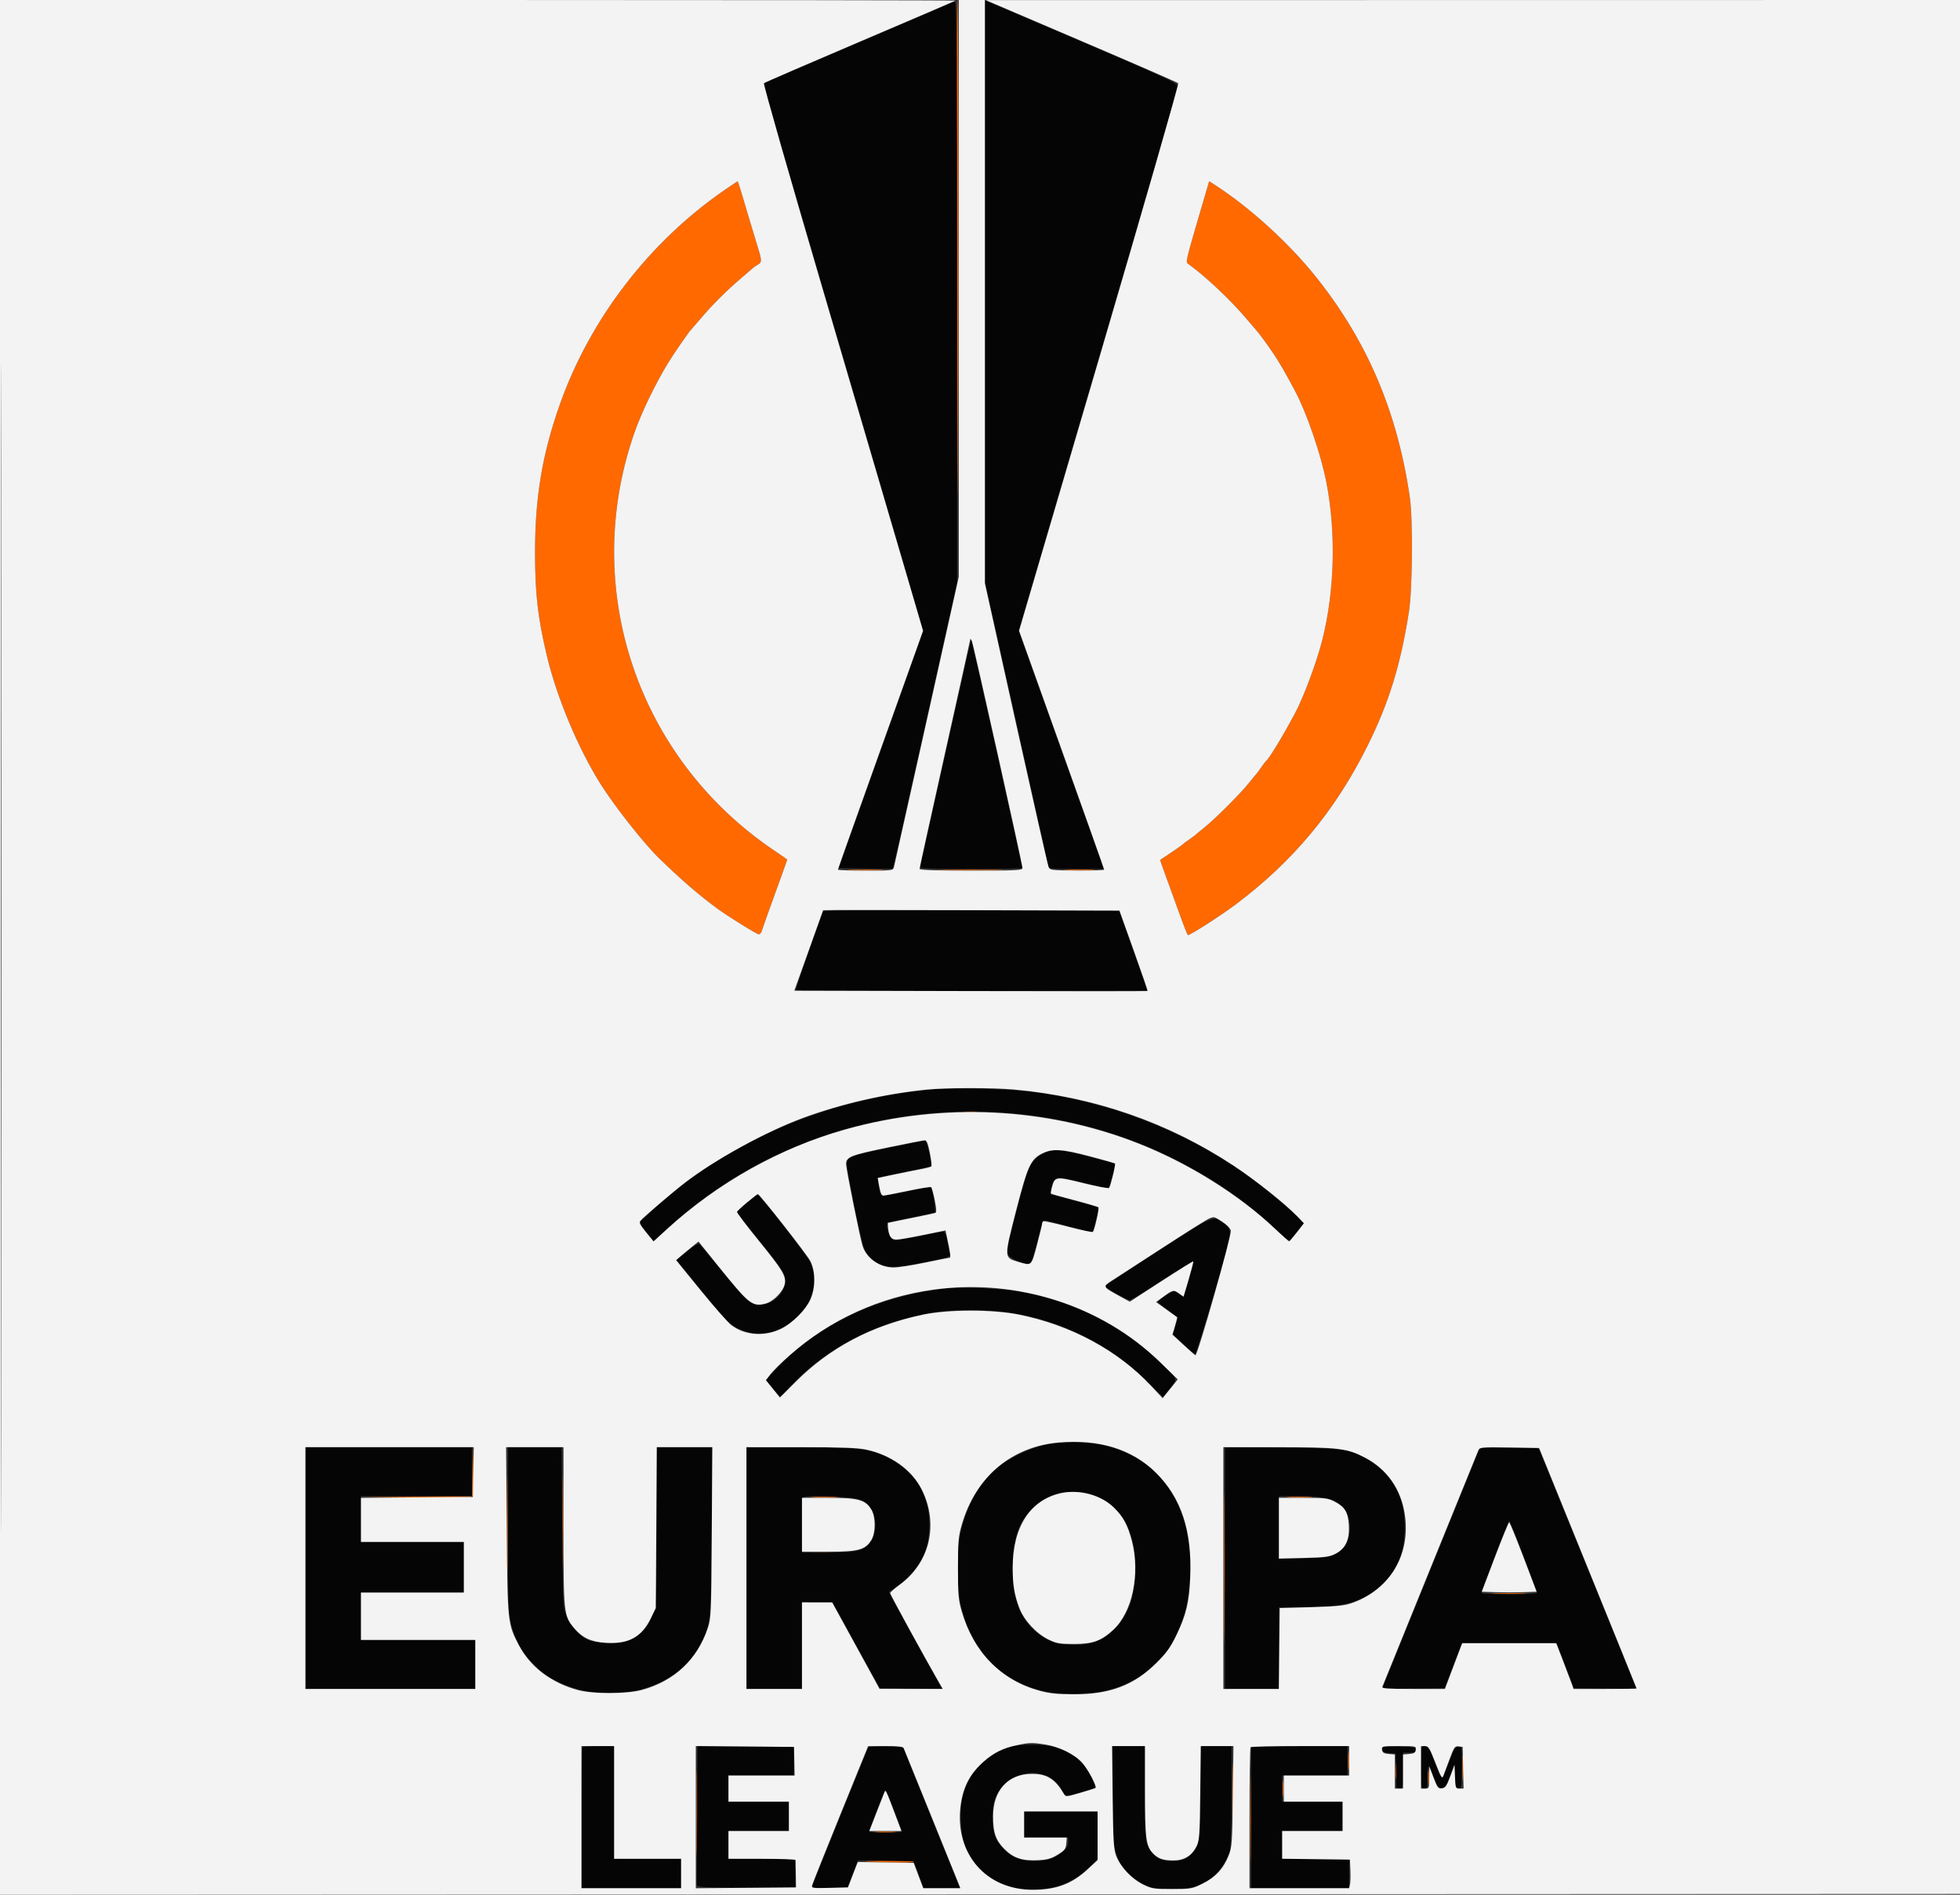
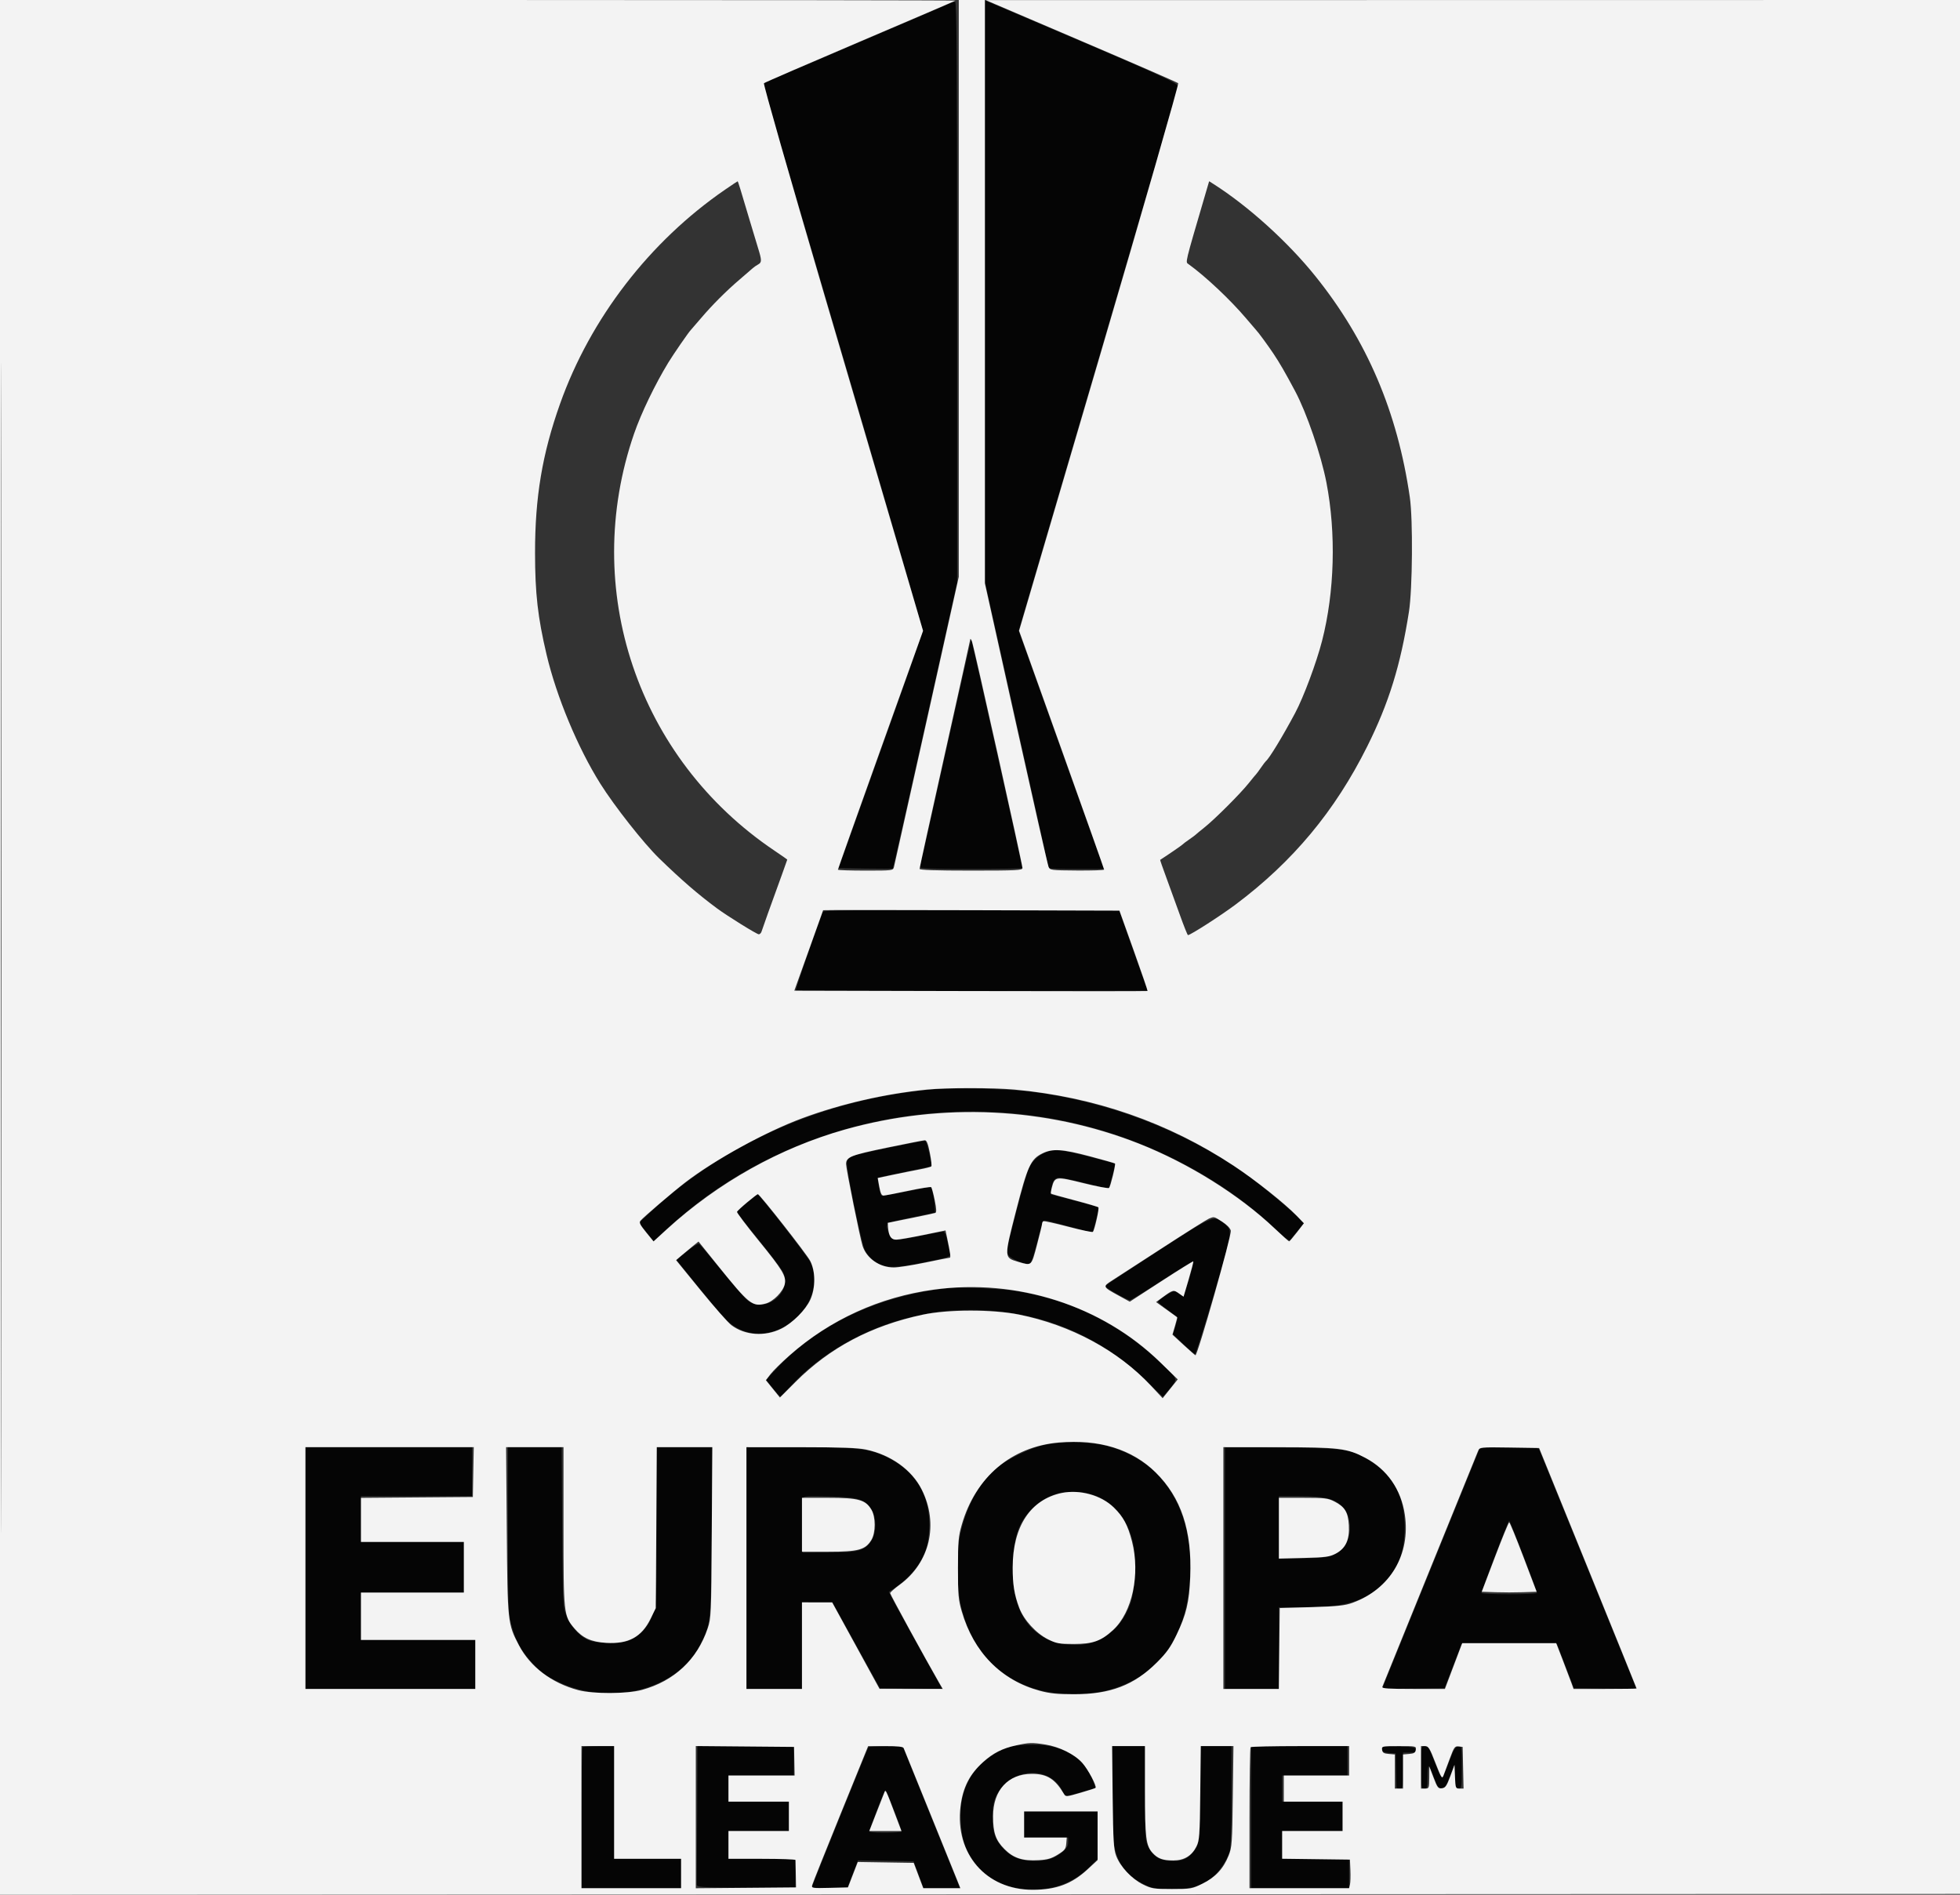
<svg xmlns="http://www.w3.org/2000/svg" width="1200" height="1160" viewBox="0 0 1200 1160" version="1.1">
  <rect x="0" y="0" width="1200" height="1160" fill="#333333" stroke="none" />
-   <path d="M 585.751 113.750 C 585.888 176.312, 586.117 256.300, 586.258 291.500 C 586.399 326.700, 586.624 275.512, 586.757 177.750 C 586.891 79.988, 586.663 -0, 586.250 -0 C 585.837 -0, 585.613 51.187, 585.751 113.750 M 443.928 116.105 C 397.721 147.863, 361.429 194.978, 342.855 247.322 C 331.975 277.983, 327.552 304.377, 327.577 338.500 C 327.595 363.309, 329.250 377.911, 334.627 400.714 C 340.706 426.497, 353.748 457.817, 367.551 479.784 C 376.265 493.652, 394.130 516.325, 403.566 525.493 C 417.220 538.759, 427.372 547.537, 439.017 556.146 C 445.396 560.862, 463.347 572, 464.568 572 C 465.227 572, 465.996 571.212, 466.277 570.250 C 466.754 568.610, 471.790 554.548, 478.899 535 C 480.599 530.325, 481.992 526.401, 481.995 526.280 C 481.998 526.160, 478.512 523.717, 474.250 520.853 C 390.311 464.442, 355.349 360.675, 388.214 265.500 C 392.533 252.992, 400.986 235.436, 409.158 222 C 412.282 216.864, 421.773 203.117, 422.966 202 C 423.260 201.725, 425.975 198.579, 429 195.009 C 435.960 186.796, 444.701 178.046, 452.985 171 C 456.542 167.975, 460.060 164.935, 460.804 164.243 C 461.548 163.552, 463.021 162.524, 464.078 161.958 C 466.477 160.674, 466.476 159.449, 464.068 151.709 C 463.006 148.294, 460.737 140.775, 459.027 135 C 453.283 115.597, 451.861 111, 451.608 111 C 451.469 111, 448.013 113.297, 443.928 116.105 M 737.723 119.731 C 725.226 162.343, 725.711 160.317, 727.676 161.728 C 738.027 169.160, 753.341 183.585, 763 195 C 766.025 198.575, 768.725 201.725, 769 202 C 770.318 203.318, 776.051 211.120, 779.655 216.500 C 783.458 222.176, 786.865 228.071, 792.952 239.500 C 800.028 252.789, 808.825 278.480, 812.097 295.418 C 818.091 326.438, 817.106 362.410, 809.446 392.271 C 806.017 405.638, 798.143 426.751, 792.952 436.500 C 785.348 450.778, 777.119 464.321, 775.027 466 C 774.684 466.275, 773.322 468.075, 772 470 C 770.678 471.925, 769.350 473.725, 769.048 474 C 768.747 474.275, 766.703 476.750, 764.506 479.500 C 759.362 485.939, 743.939 501.362, 737.500 506.506 C 734.750 508.703, 732.275 510.747, 732 511.048 C 731.725 511.350, 729.925 512.678, 728 514 C 726.075 515.322, 724.275 516.684, 724 517.027 C 723.635 517.482, 714.596 523.691, 710.302 526.436 C 710.193 526.506, 711.850 531.274, 713.985 537.032 C 716.119 542.789, 719.873 553.125, 722.327 560 C 724.781 566.875, 727.030 572.500, 727.326 572.500 C 728.839 572.500, 747.462 560.535, 756.520 553.744 C 791.603 527.439, 817.337 496.529, 837.064 457 C 850.318 430.440, 857.493 407.283, 862.623 374.500 C 864.803 360.572, 865.131 318.074, 863.164 304.500 C 855.576 252.135, 836.956 208.496, 805.436 169.199 C 788.601 148.210, 764.275 126.201, 742.897 112.617 L 740.294 110.963 737.723 119.731 M 521.250 532.745 C 526.063 532.928, 533.938 532.928, 538.750 532.745 C 543.563 532.561, 539.625 532.411, 530 532.411 C 520.375 532.411, 516.438 532.561, 521.250 532.745 M 578.813 532.749 C 587.785 532.914, 602.185 532.914, 610.813 532.748 C 619.441 532.581, 612.100 532.446, 594.500 532.446 C 576.900 532.447, 569.841 532.583, 578.813 532.749 M 653.250 532.743 C 657.513 532.931, 664.487 532.931, 668.750 532.743 C 673.013 532.556, 669.525 532.402, 661 532.402 C 652.475 532.402, 648.987 532.556, 653.250 532.743 M 590.728 680.722 C 592.503 680.943, 595.653 680.946, 597.728 680.730 C 599.802 680.513, 598.350 680.333, 594.500 680.328 C 590.650 680.324, 588.952 680.501, 590.728 680.722 M 289.220 900.737 L 289 915.974 254.750 916.250 L 220.500 916.527 254.781 916.764 C 282.103 916.952, 289.164 916.737, 289.560 915.704 C 289.834 914.991, 289.919 907.904, 289.749 899.954 L 289.441 885.500 289.220 900.737 M 310.462 933 C 310.462 959.125, 310.591 969.813, 310.749 956.750 C 310.907 943.688, 310.907 922.313, 310.749 909.250 C 310.591 896.188, 310.462 906.875, 310.462 933 M 344.461 932 C 344.461 957.575, 344.591 968.038, 344.749 955.250 C 344.907 942.463, 344.907 921.538, 344.749 908.750 C 344.591 895.963, 344.461 906.425, 344.461 932 M 749.475 960 C 749.475 1000.975, 749.599 1017.737, 749.750 997.250 C 749.901 976.763, 749.901 943.237, 749.750 922.750 C 749.599 902.263, 749.475 919.025, 749.475 960 M 498.250 916.742 C 501.962 916.934, 508.038 916.934, 511.750 916.742 C 515.462 916.549, 512.425 916.392, 505 916.392 C 497.575 916.392, 494.538 916.549, 498.250 916.742 M 789.292 916.742 C 793.027 916.935, 798.877 916.934, 802.292 916.739 C 805.706 916.545, 802.650 916.387, 795.500 916.389 C 788.350 916.390, 785.556 916.550, 789.292 916.742 M 498.206 950.741 C 501.895 950.932, 508.195 950.934, 512.206 950.743 C 516.218 950.553, 513.200 950.396, 505.500 950.395 C 497.800 950.393, 494.518 950.549, 498.206 950.741 M 915.250 975.745 C 920.063 975.928, 927.938 975.928, 932.750 975.745 C 937.563 975.561, 933.625 975.411, 924 975.411 C 914.375 975.411, 910.438 975.561, 915.250 975.745 M 653.728 1037.722 C 655.503 1037.943, 658.653 1037.946, 660.728 1037.730 C 662.802 1037.513, 661.350 1037.333, 657.500 1037.328 C 653.650 1037.324, 651.952 1037.501, 653.728 1037.722 M 426.458 1110.500 C 426.458 1133.600, 426.589 1142.907, 426.749 1131.183 C 426.909 1119.458, 426.909 1100.558, 426.749 1089.183 C 426.588 1077.807, 426.457 1087.400, 426.458 1110.500 M 754.441 1097 C 754.441 1112.675, 754.579 1119.088, 754.748 1111.250 C 754.917 1103.412, 754.917 1090.588, 754.748 1082.750 C 754.579 1074.912, 754.441 1081.325, 754.441 1097 M 825.360 1078 C 825.360 1083.225, 825.529 1085.362, 825.735 1082.750 C 825.941 1080.138, 825.941 1075.862, 825.735 1073.250 C 825.529 1070.638, 825.360 1072.775, 825.360 1078 M 765.459 1113 C 765.459 1136.925, 765.589 1146.713, 765.749 1134.750 C 765.908 1122.787, 765.908 1103.213, 765.749 1091.250 C 765.589 1079.287, 765.459 1089.075, 765.459 1113 M 895.389 1082.500 C 895.390 1089.650, 895.550 1092.444, 895.742 1088.708 C 895.935 1084.973, 895.934 1079.123, 895.739 1075.708 C 895.545 1072.294, 895.387 1075.350, 895.389 1082.500 M 854.349 1084 C 854.349 1088.675, 854.522 1090.588, 854.732 1088.250 C 854.943 1085.912, 854.943 1082.088, 854.732 1079.750 C 854.522 1077.412, 854.349 1079.325, 854.349 1084 M 874.336 1088 C 874.336 1092.125, 874.513 1093.813, 874.728 1091.750 C 874.944 1089.688, 874.944 1086.313, 874.728 1084.250 C 874.513 1082.188, 874.336 1083.875, 874.336 1088 M 785.349 1095 C 785.349 1099.675, 785.522 1101.588, 785.732 1099.250 C 785.943 1096.912, 785.943 1093.088, 785.732 1090.750 C 785.522 1088.412, 785.349 1090.325, 785.349 1095 M 536.750 1121.737 C 539.638 1121.939, 544.362 1121.939, 547.250 1121.737 C 550.138 1121.535, 547.775 1121.370, 542 1121.370 C 536.225 1121.370, 533.862 1121.535, 536.750 1121.737 M 530.500 1139.681 C 545.146 1140.402, 559.776 1140.437, 559.348 1139.750 C 559.092 1139.338, 551.146 1139.087, 541.691 1139.193 C 532.236 1139.299, 527.200 1139.518, 530.500 1139.681" stroke="none" fill="#ff6900" fill-rule="evenodd" />
  <path d="M 603 178.190 L 603 356.165 622.500 443.564 C 633.225 491.633, 642 531.196, 642 531.481 C 642 531.767, 649.645 532, 658.989 532 L 675.979 532 673.153 524.250 C 671.599 519.987, 659.836 487.170, 647.013 451.321 L 623.697 386.143 672.361 220.567 C 699.126 129.500, 721.132 54.068, 721.263 52.940 C 721.501 50.879, 710.075 45.753, 617.250 6.276 L 603 0.215 603 178.190 M 578.500 3.385 C 575.750 4.633, 549.875 15.705, 521 27.988 C 492.125 40.272, 468.174 50.598, 467.775 50.935 C 467.377 51.273, 473.063 72.013, 480.411 97.025 C 487.760 122.036, 509.798 197.033, 529.386 263.684 C 548.974 330.335, 564.991 385.460, 564.981 386.184 C 564.970 386.908, 553.354 419.900, 539.166 459.500 L 513.371 531.500 529.827 531.775 C 538.878 531.926, 546.442 531.891, 546.636 531.697 C 546.830 531.503, 555.767 492.027, 566.495 443.973 L 586 356.602 586 178.801 C 586 37.196, 585.746 1.012, 584.750 1.058 C 584.063 1.089, 581.250 2.137, 578.500 3.385 M 579.042 460.301 C 570.576 498.361, 563.455 530.063, 563.217 530.750 C 562.878 531.733, 569.544 532, 594.393 532 C 611.777 532, 626 531.756, 626 531.458 C 626 530.610, 594.898 391.564, 594.653 391.320 C 594.534 391.200, 587.509 422.242, 579.042 460.301 M 503.756 558.245 C 496.546 577.830, 486.825 606.159, 487.190 606.523 C 487.457 606.790, 536.037 606.894, 595.146 606.755 L 702.616 606.500 693.919 582 L 685.222 557.500 594.720 557.245 C 522.842 557.042, 504.123 557.248, 503.756 558.245 M 569.500 667.066 C 504.383 673.175, 443.922 699.651, 398.225 742.069 L 391.148 748.637 395.662 754.327 L 400.175 760.017 408.838 751.894 C 413.602 747.426, 422.486 740.019, 428.581 735.433 C 505.226 677.760, 609.421 664.358, 699 700.651 C 730.347 713.350, 758.843 731.387, 780.816 752.436 C 785.600 757.019, 789.423 759.966, 789.816 759.373 C 790.192 758.806, 792.256 756.224, 794.401 753.634 L 798.302 748.925 795.401 745.867 C 790.962 741.188, 771.353 724.882, 763.500 719.338 C 725.201 692.306, 680.271 674.876, 632.386 668.475 C 618.010 666.554, 583.264 665.775, 569.500 667.066 M 544.564 702.524 C 533.049 704.902, 522.599 707.317, 521.342 707.890 C 520.084 708.463, 518.801 709.960, 518.491 711.216 C 517.753 714.202, 527.166 760.439, 529.521 765.404 C 530.521 767.510, 533.073 770.489, 535.194 772.026 C 541.455 776.561, 546.550 776.706, 565.596 772.891 C 580.940 769.817, 582.079 769.438, 581.640 767.541 C 581.380 766.419, 580.648 762.913, 580.013 759.750 C 579.323 756.314, 578.338 754, 577.567 754 C 576.856 754, 570.751 755.125, 564 756.500 C 547.338 759.894, 546.249 759.840, 544.449 755.532 C 541.605 748.726, 541.530 748.783, 557.750 745.428 L 572.500 742.377 572.324 738.319 C 572.227 736.087, 571.673 732.498, 571.092 730.343 L 570.038 726.426 555.078 729.439 C 546.850 731.096, 539.867 732.200, 539.560 731.894 C 538.843 731.177, 537.046 721.621, 537.536 721.131 C 537.739 720.927, 542.090 719.918, 547.203 718.889 C 552.316 717.860, 559.683 716.326, 563.573 715.480 L 570.647 713.942 569.015 706.285 C 568.117 702.073, 566.959 698.531, 566.441 698.413 C 565.924 698.295, 556.079 700.145, 544.564 702.524 M 640.007 705.593 C 635.518 707.540, 632.265 710.603, 630 715.018 C 629.008 716.954, 625.425 729.254, 622.038 742.353 C 616.273 764.652, 615.980 766.320, 617.437 768.545 C 618.808 770.636, 626.849 774, 630.478 774 C 631.092 774, 633.148 767.892, 635.047 760.427 C 638.430 747.131, 638.551 746.865, 641 747.392 C 642.375 747.688, 649.236 749.462, 656.247 751.334 L 668.993 754.739 670.061 750.619 C 670.648 748.354, 671.537 744.950, 672.037 743.056 C 672.537 741.162, 672.745 739.412, 672.500 739.167 C 672.255 738.922, 665.630 737.040, 657.777 734.986 L 643.500 731.251 643.767 728.028 C 644.172 723.137, 645.705 720.997, 648.785 721.023 C 650.278 721.036, 657.562 722.586, 664.972 724.468 C 672.381 726.350, 678.603 727.730, 678.798 727.535 C 679.260 727.073, 682.974 712.641, 682.701 712.368 C 682.587 712.253, 675.380 710.324, 666.687 708.080 C 649.568 703.661, 645.366 703.269, 640.007 705.593 M 457.500 736.163 C 454.200 738.959, 451.382 741.546, 451.238 741.910 C 451.094 742.275, 456.855 749.757, 464.040 758.536 C 471.225 767.316, 478.028 776.261, 479.156 778.414 C 485.970 791.412, 467.462 805.399, 456.772 795.330 C 455.120 793.774, 448.181 785.656, 441.353 777.290 C 434.525 768.925, 428.512 761.816, 427.990 761.494 C 427.469 761.172, 424.130 763.241, 420.571 766.093 L 414.100 771.279 426.703 786.889 C 433.634 795.475, 441.149 804.450, 443.403 806.834 C 455.708 819.851, 473.793 819.693, 487.956 806.444 C 497.793 797.243, 501.179 783.733, 496.338 773 C 494.781 769.547, 464.692 730.854, 463.709 731.039 C 463.594 731.061, 460.800 733.366, 457.500 736.163 M 708.216 766.404 C 691.010 777.586, 676.694 786.973, 676.404 787.263 C 675.809 787.858, 690.161 796, 691.805 796 C 692.387 796, 701.248 790.554, 711.495 783.897 C 721.743 777.240, 730.351 772.018, 730.625 772.292 C 730.899 772.566, 729.668 777.566, 727.890 783.403 C 724.729 793.775, 724.609 793.981, 722.578 792.494 C 721.435 791.657, 719.990 790.725, 719.367 790.424 C 718.256 789.886, 709 795.775, 709 797.019 C 709 797.368, 711.700 799.609, 715 802 C 718.300 804.391, 720.995 806.606, 720.989 806.923 C 720.983 807.241, 720.342 809.598, 719.563 812.163 L 718.148 816.825 724.488 822.913 C 727.974 826.261, 731.203 828.998, 731.663 828.995 C 732.124 828.992, 737.375 812.382, 743.332 792.083 C 755.116 751.935, 754.899 753.617, 748.946 748.608 C 743.262 743.825, 742.335 744.230, 708.216 766.404 M 580.500 788.616 C 538.103 793.090, 500.295 810.958, 474.684 838.627 L 469.012 844.754 473.091 849.877 C 475.335 852.695, 477.408 855, 477.698 855 C 477.988 855, 481.202 851.785, 484.839 847.857 C 502.378 828.913, 528.539 813.767, 555.470 806.966 C 570.432 803.187, 579.808 802, 594.694 802 C 635.285 802, 672.241 816.849, 701.144 844.773 L 711.950 855.213 714.725 851.940 C 719.762 845.999, 720.167 845.181, 719.075 843.140 C 716.963 839.194, 699.112 823.520, 689.122 816.840 C 668.195 802.846, 647.466 794.669, 622 790.360 C 613.423 788.909, 587.894 787.836, 580.500 788.616 M 639.500 884.604 C 630.809 886.392, 616.080 893.552, 609.678 899.099 C 598.904 908.437, 590.759 923.989, 587.461 941.525 C 585.214 953.469, 585.881 974.071, 588.885 985.500 C 595.707 1011.450, 612.693 1028.780, 637.410 1035.007 C 648.370 1037.768, 666.674 1037.762, 677.590 1034.994 C 708.993 1027.031, 726.986 1002.376, 728.673 965 C 729.887 938.094, 722.663 916.478, 707.448 901.486 C 699.751 893.902, 688.386 887.781, 676.876 885.022 C 666.831 882.614, 650.080 882.426, 639.500 884.604 M 187 960 L 187 1034 239 1034 L 291 1034 291 1019 L 291 1004 256 1004 L 221 1004 221 989.500 L 221 975 252.500 975 L 284 975 284 959.500 L 284 944 252.500 944 L 221 944 221 930 L 221 916 255 916 L 289 916 289 901 L 289 886 238 886 L 187 886 187 960 M 311 936.340 C 311 983.221, 311.136 987.211, 312.978 994.415 C 315.548 1004.463, 319.127 1010.947, 326.422 1018.771 C 331.098 1023.786, 334.255 1026.050, 341.422 1029.528 C 373.637 1045.159, 414.933 1034.477, 428.736 1006.941 C 435.372 993.701, 435.363 993.790, 435.758 937.250 L 436.116 886 419.058 886 L 402 886 402 933.395 C 402 978.498, 401.900 981.113, 399.930 987.491 C 397.457 995.498, 391.860 1001.742, 384.708 1004.474 C 378.803 1006.729, 364.213 1006.265, 359.266 1003.665 C 354.001 1000.897, 349.346 995.512, 346.859 989.312 C 344.548 983.547, 344.526 983.105, 344.204 934.750 L 343.879 886 327.440 886 L 311 886 311 936.340 M 457 960 L 457 1034 474 1034 L 491 1034 491 1007.500 L 491 981 500.321 981 L 509.642 981 524.145 1007.250 L 538.648 1033.500 557.760 1033.771 L 576.872 1034.043 560.388 1004.403 C 551.321 988.101, 544.038 974.680, 544.202 974.579 C 556.485 966.989, 564.292 957.736, 567.412 947.068 C 568.293 944.055, 569 937.981, 569 933.424 C 569 914.131, 559.577 899.647, 541.702 891.464 C 531.546 886.814, 523.679 886, 488.912 886 L 457 886 457 960 M 750 959.922 L 750 1034 766.500 1034 L 783 1034 783 1009 L 783 984 799.340 984 C 823.190 984, 835.264 980.446, 846.217 970.200 C 855.834 961.205, 860 950.593, 860 935.092 C 860 916.462, 853.637 903.914, 839.572 894.808 C 827.624 887.073, 825.017 886.661, 785.250 886.228 L 750 885.843 750 959.922 M 905.707 887.250 C 905.428 887.938, 893.459 917.409, 879.109 952.743 C 864.759 988.076, 851.470 1020.823, 849.579 1025.514 L 846.139 1034.043 865.298 1033.771 L 884.456 1033.500 889.647 1020 L 894.837 1006.500 924.045 1006.500 L 953.253 1006.500 958.426 1020 L 963.600 1033.500 982.783 1033.772 L 1001.967 1034.043 1001.078 1031.772 C 1000.589 1030.522, 987.278 997.775, 971.496 959 C 955.715 920.225, 942.574 887.938, 942.295 887.250 C 941.915 886.316, 937.291 886, 924 886 C 910.708 886, 906.086 886.316, 905.707 887.250 M 648.746 914.022 C 638.989 916.487, 629.620 923.944, 625.067 932.869 C 621.717 939.435, 620.031 948.671, 620.015 960.540 C 619.986 982.363, 626.819 996.256, 641.216 1003.643 C 648.137 1007.194, 661.159 1008.104, 668.789 1005.570 C 679.905 1001.878, 687.690 993.855, 692.144 981.500 C 694.761 974.241, 695.801 955.661, 694.100 946.537 C 690.475 927.081, 677.366 914.409, 659.894 913.471 C 655.827 913.252, 650.811 913.501, 648.746 914.022 M 491.493 917.159 C 491.193 917.941, 491.071 925.762, 491.224 934.540 L 491.500 950.500 507.500 950.460 C 525.396 950.416, 529.134 949.429, 533.236 943.669 C 536.538 939.031, 536.808 929.742, 533.791 924.588 C 529.892 917.931, 526.155 916.721, 507.871 916.194 C 494.806 915.817, 491.943 915.986, 491.493 917.159 M 783 935 L 783 954 796.634 954 C 812.074 954, 816.846 952.954, 821.519 948.546 C 827.285 943.109, 828.166 930.718, 823.255 924.139 C 818.464 917.723, 812.348 916, 794.364 916 L 783 916 783 935 M 915.238 952.752 C 910.694 964.713, 906.981 974.837, 906.988 975.250 C 906.995 975.663, 914.650 976, 924 976 C 933.350 976, 941.005 975.663, 941.012 975.250 C 941.033 973.944, 924.523 931.004, 924 931.004 C 923.725 931.004, 919.782 940.791, 915.238 952.752 M 619.746 1069.086 C 609.824 1071.424, 598.486 1079.993, 593.760 1088.726 C 589.223 1097.109, 587.727 1104.190, 588.232 1114.887 C 588.761 1126.083, 591.047 1132.938, 596.771 1140.500 C 604.010 1150.062, 615.322 1155.837, 628.500 1156.699 C 643.748 1157.697, 656.552 1153.256, 666.539 1143.505 L 672 1138.173 672 1123.587 L 672 1109 649.500 1109 L 627 1109 627 1117 L 627 1125 640.500 1125 L 654 1125 654 1127.911 C 654 1129.967, 653.045 1131.628, 650.750 1133.563 C 645.765 1137.766, 641.198 1139.287, 633.500 1139.307 C 624.844 1139.329, 618.938 1136.917, 613.871 1131.291 C 609.241 1126.151, 607.615 1121.265, 607.615 1112.500 C 607.615 1103.764, 609.242 1098.845, 613.802 1093.797 C 624.863 1081.554, 644.031 1083.009, 650.472 1096.581 C 651.403 1098.544, 652.691 1099.965, 653.333 1099.739 C 653.975 1099.512, 658.168 1098.282, 662.650 1097.006 L 670.800 1094.685 669.441 1090.831 C 664.258 1076.143, 650.709 1067.885, 632.145 1068.100 C 627.390 1068.156, 621.811 1068.599, 619.746 1069.086 M 356.667 1069.667 C 356.300 1070.033, 356 1089.608, 356 1113.167 L 356 1156 386.500 1156 L 417 1156 417 1147 L 417 1138 396.500 1138 L 376 1138 376 1103.500 L 376 1069 366.667 1069 C 361.533 1069, 357.033 1069.300, 356.667 1069.667 M 426.833 1110.500 C 426.742 1133.325, 426.629 1152.787, 426.583 1153.750 C 426.506 1155.374, 428.671 1155.519, 456.750 1155.765 L 487 1156.029 487 1147.015 L 487 1138 466.500 1138 L 446 1138 446 1129.500 L 446 1121 464.500 1121 L 483 1121 483 1112 L 483 1103 464.500 1103 L 446 1103 446 1095 L 446 1087 466 1087 L 486 1087 486 1078 L 486 1069 456.500 1069 L 427 1069 426.833 1110.500 M 531.656 1069.750 C 530.909 1070.961, 497 1154.787, 497 1155.422 C 497 1155.740, 501.886 1156, 507.857 1156 L 518.714 1156 522.009 1147.477 L 525.304 1138.954 542.310 1139.227 L 559.315 1139.500 562.385 1147.750 L 565.455 1156 576.625 1156 L 587.794 1156 574.316 1122.750 C 566.903 1104.463, 559 1084.888, 556.753 1079.250 L 552.668 1069 542.393 1069 C 536.742 1069, 531.910 1069.338, 531.656 1069.750 M 681 1096.316 C 681 1111.750, 681.474 1126.196, 682.089 1129.526 C 684.270 1141.320, 690.045 1148.782, 700.954 1153.899 C 705.824 1156.183, 707.779 1156.500, 717 1156.500 C 729.048 1156.500, 733.866 1155.311, 740.663 1150.659 C 745.740 1147.184, 751.272 1139.281, 753.013 1133.014 C 753.550 1131.081, 753.991 1115.888, 753.994 1099.250 L 754 1069 744.500 1069 L 735 1069 734.976 1095.750 C 734.951 1123.444, 734.434 1128.602, 731.255 1132.861 C 727.568 1137.798, 724.464 1139.333, 718.166 1139.333 C 710.560 1139.333, 706.247 1136.928, 703.250 1131.015 C 701.072 1126.717, 701 1125.661, 701 1097.788 L 701 1069 691 1069 L 681 1069 681 1096.316 M 766 1112.500 L 766 1156 796 1156 L 826 1156 826 1147 L 826 1138 805.500 1138 L 785 1138 785 1129.500 L 785 1121 803.500 1121 L 822 1121 822 1112 L 822 1103 803.500 1103 L 785 1103 785 1095 L 785 1087 805 1087 L 825 1087 825 1078 L 825 1069 795.500 1069 L 766 1069 766 1112.500 M 846.700 1069.633 C 844.851 1071.482, 846.269 1072.904, 850.250 1073.193 L 854.500 1073.500 854.715 1083.500 C 854.833 1089, 854.946 1093.838, 854.965 1094.250 C 854.984 1094.662, 855.900 1095, 857 1095 C 858.879 1095, 859 1094.333, 859 1084 L 859 1073 863.073 1073 C 866.414 1073, 867.086 1072.685, 866.812 1071.250 C 866.525 1069.754, 865.094 1069.459, 856.939 1069.216 C 851.693 1069.060, 847.086 1069.248, 846.700 1069.633 M 870 1082 C 870 1094.333, 870.103 1095, 872 1095 C 873.811 1095, 874 1094.333, 874 1087.941 C 874 1084.059, 874.337 1081.091, 874.750 1081.346 C 875.163 1081.601, 876.609 1084.778, 877.965 1088.405 C 879.976 1093.783, 880.836 1095, 882.628 1095 C 884.428 1095, 885.338 1093.689, 887.663 1087.750 L 890.500 1080.500 890.794 1087.750 C 891.054 1094.179, 891.309 1095, 893.044 1095 C 894.886 1095, 895 1094.236, 895 1081.930 C 895 1068.991, 894.978 1068.864, 892.775 1069.180 C 890.973 1069.439, 889.913 1071.213, 887.205 1078.500 C 885.365 1083.450, 883.505 1087.864, 883.071 1088.309 C 882.637 1088.754, 880.568 1084.591, 878.473 1079.059 C 875.148 1070.279, 874.367 1069, 872.332 1069 C 870.009 1069, 870 1069.050, 870 1082 M 537.102 1107.762 C 534.682 1114.218, 532.497 1120.063, 532.245 1120.750 C 531.897 1121.698, 534.230 1122, 541.893 1122 C 547.452 1122, 552 1121.689, 552 1121.309 C 552 1119.812, 542.700 1096.001, 542.119 1096.012 C 541.779 1096.018, 539.521 1101.306, 537.102 1107.762" stroke="none" fill="#050505" fill-rule="evenodd" />
  <path d="M 0 580.001 L 0 1160.002 600.250 1159.751 L 1200.500 1159.500 1200.751 579.750 L 1201.002 -0 902.251 0.040 L 603.500 0.079 662 25.090 C 694.175 38.845, 720.881 50.481, 721.347 50.947 C 721.812 51.412, 700.082 127.027, 673.057 218.980 L 623.920 386.167 649.960 458.946 C 664.282 498.974, 676 532.028, 676 532.397 C 676 532.767, 668.548 533.016, 659.440 532.950 C 643.462 532.834, 642.847 532.753, 641.969 530.665 C 641.469 529.474, 632.496 489.946, 622.030 442.825 L 603 357.151 603 178.575 L 603 0 595 0 L 587 0 587 176.578 L 587 353.155 567.446 440.828 C 556.691 489.047, 547.642 529.512, 547.337 530.750 C 546.790 532.973, 546.578 533, 529.892 533 C 520.601 533, 513 532.748, 513 532.440 C 513 532.132, 524.733 499.104, 539.073 459.044 L 565.146 386.208 553.150 345.354 C 546.552 322.884, 524.442 247.625, 504.015 178.112 C 483.589 108.599, 467.241 51.373, 467.688 50.944 C 468.135 50.515, 494.600 39.048, 526.500 25.463 C 558.400 11.878, 584.687 0.591, 584.917 0.381 C 585.146 0.172, 453.633 0, 292.667 0 L 0 0 0 580.001 M 0.497 580.500 C 0.497 899.500, 0.611 1029.851, 0.750 870.168 C 0.889 710.485, 0.889 449.485, 0.750 290.168 C 0.611 130.851, 0.497 261.500, 0.497 580.500 M 443.928 116.105 C 397.721 147.863, 361.429 194.978, 342.855 247.322 C 331.975 277.983, 327.552 304.377, 327.577 338.500 C 327.595 363.309, 329.250 377.911, 334.627 400.714 C 340.706 426.497, 353.748 457.817, 367.551 479.784 C 376.265 493.652, 394.130 516.325, 403.566 525.493 C 417.220 538.759, 427.372 547.537, 439.017 556.146 C 445.396 560.862, 463.347 572, 464.568 572 C 465.227 572, 465.996 571.212, 466.277 570.250 C 466.754 568.610, 471.790 554.548, 478.899 535 C 480.599 530.325, 481.992 526.401, 481.995 526.280 C 481.998 526.160, 478.512 523.717, 474.250 520.853 C 390.311 464.442, 355.349 360.675, 388.214 265.500 C 392.533 252.992, 400.986 235.436, 409.158 222 C 412.282 216.864, 421.773 203.117, 422.966 202 C 423.260 201.725, 425.975 198.579, 429 195.009 C 435.960 186.796, 444.701 178.046, 452.985 171 C 456.542 167.975, 460.060 164.935, 460.804 164.243 C 461.548 163.552, 463.021 162.524, 464.078 161.958 C 466.477 160.674, 466.476 159.449, 464.068 151.709 C 463.006 148.294, 460.737 140.775, 459.027 135 C 453.283 115.597, 451.861 111, 451.608 111 C 451.469 111, 448.013 113.297, 443.928 116.105 M 737.723 119.731 C 725.226 162.343, 725.711 160.317, 727.676 161.728 C 738.027 169.160, 753.341 183.585, 763 195 C 766.025 198.575, 768.725 201.725, 769 202 C 770.318 203.318, 776.051 211.120, 779.655 216.500 C 783.458 222.176, 786.865 228.071, 792.952 239.500 C 800.028 252.789, 808.825 278.480, 812.097 295.418 C 818.091 326.438, 817.106 362.410, 809.446 392.271 C 806.017 405.638, 798.143 426.751, 792.952 436.500 C 785.348 450.778, 777.119 464.321, 775.027 466 C 774.684 466.275, 773.322 468.075, 772 470 C 770.678 471.925, 769.350 473.725, 769.048 474 C 768.747 474.275, 766.703 476.750, 764.506 479.500 C 759.362 485.939, 743.939 501.362, 737.500 506.506 C 734.750 508.703, 732.275 510.747, 732 511.048 C 731.725 511.350, 729.925 512.678, 728 514 C 726.075 515.322, 724.275 516.684, 724 517.027 C 723.635 517.482, 714.596 523.691, 710.302 526.436 C 710.193 526.506, 711.850 531.274, 713.985 537.032 C 716.119 542.789, 719.873 553.125, 722.327 560 C 724.781 566.875, 727.030 572.500, 727.326 572.500 C 728.839 572.500, 747.462 560.535, 756.520 553.744 C 791.603 527.439, 817.337 496.529, 837.064 457 C 850.318 430.440, 857.493 407.283, 862.623 374.500 C 864.803 360.572, 865.131 318.074, 863.164 304.500 C 855.576 252.135, 836.956 208.496, 805.436 169.199 C 788.601 148.210, 764.275 126.201, 742.897 112.617 L 740.294 110.963 737.723 119.731 M 594.068 391.270 C 594.030 391.693, 587.025 423.275, 578.500 461.452 C 569.975 499.629, 563 531.345, 563 531.932 C 563 532.667, 572.835 533, 594.500 533 C 622.423 533, 626 532.822, 626 531.434 C 626 529.120, 596.060 394.842, 595.022 392.500 C 594.534 391.400, 594.105 390.846, 594.068 391.270 M 503.954 557.245 C 503.928 557.385, 499.950 568.525, 495.113 582 L 486.319 606.500 594.322 606.754 C 653.723 606.894, 702.451 606.882, 702.607 606.727 C 702.762 606.571, 698.948 595.432, 694.132 581.972 L 685.375 557.500 594.688 557.245 C 544.809 557.104, 503.979 557.104, 503.954 557.245 M 567.500 667.072 C 541.606 669.682, 515.073 675.767, 491.327 684.541 C 468.971 692.801, 437.627 709.997, 419.500 723.947 C 411.897 729.798, 393.965 745.132, 392.106 747.372 C 391.195 748.470, 391.912 749.937, 395.540 754.390 L 400.126 760.019 408.313 752.548 C 439.622 723.975, 477.568 702.732, 517.294 691.539 C 576.873 674.751, 640.512 677.791, 697.247 700.135 C 727.567 712.076, 758.643 731.483, 780.355 752.035 C 784.983 756.416, 788.992 760, 789.263 760 C 789.535 760, 791.683 757.503, 794.038 754.451 L 798.319 748.901 793.910 744.339 C 786.533 736.707, 768.405 722.325, 755.097 713.546 C 715.095 687.159, 669.956 671.509, 621 667.054 C 607.915 665.863, 579.403 665.873, 567.500 667.072 M 543.046 702.624 C 520.894 707.204, 518 708.364, 518 712.665 C 518 715.513, 526.598 758.157, 528.104 762.775 C 530.612 770.470, 538.524 775.938, 547.206 775.978 C 549.795 775.990, 558.404 774.650, 566.339 773 C 574.273 771.350, 581.093 770, 581.494 770 C 582.208 770, 581.823 767.135, 579.871 757.899 L 578.898 753.297 565.199 756.106 C 557.665 757.650, 550.278 758.933, 548.785 758.957 C 545.692 759.006, 544.171 756.872, 543.767 751.919 L 543.500 748.643 557.500 745.822 C 565.200 744.271, 572.011 742.810, 572.635 742.576 C 573.464 742.266, 573.370 740.172, 572.288 734.825 C 571.472 730.796, 570.512 727.203, 570.153 726.840 C 569.794 726.477, 563.425 727.473, 556 729.054 C 548.575 730.634, 541.788 731.944, 540.917 731.964 C 539.781 731.990, 539.058 730.475, 538.355 726.597 L 537.376 721.195 546.938 719.178 C 552.197 718.069, 559.425 716.614, 563 715.945 C 566.575 715.277, 569.801 714.453, 570.170 714.115 C 570.538 713.777, 570.138 710.013, 569.282 705.750 C 568.094 699.842, 567.341 698.022, 566.112 698.094 C 565.225 698.146, 554.846 700.184, 543.046 702.624 M 638.121 706.169 C 631.020 709.684, 629.137 713.814, 622.036 741.438 C 614.703 769.966, 614.702 769.943, 623.136 772.448 C 631.777 775.014, 631.384 775.358, 634.872 762.177 C 636.592 755.674, 638 749.851, 638 749.236 C 638 748.621, 638.337 747.911, 638.750 747.658 C 639.163 747.405, 646.025 748.916, 654 751.015 C 661.975 753.115, 668.776 754.533, 669.112 754.166 C 670.167 753.019, 673.117 739.783, 672.463 739.130 C 672.122 738.788, 665.530 736.846, 657.815 734.815 C 650.099 732.783, 643.622 730.955, 643.421 730.754 C 643.219 730.552, 643.500 728.774, 644.044 726.802 C 645.855 720.244, 646.444 720.168, 663.259 724.334 C 671.549 726.388, 678.645 727.716, 679.028 727.284 C 679.961 726.234, 683.201 712.868, 682.655 712.322 C 682.419 712.085, 675.537 710.120, 667.363 707.955 C 650.253 703.422, 644.394 703.064, 638.121 706.169 M 457.500 736.038 C 454.200 738.781, 451.365 741.426, 451.199 741.916 C 451.033 742.405, 457.063 750.381, 464.599 759.640 C 479.239 777.627, 481.505 781.425, 480.453 786.216 C 479.469 790.696, 473.475 796.795, 468.827 798.047 C 460.665 800.244, 458.685 798.663, 439.082 774.292 L 427.665 760.097 424.082 762.975 C 422.112 764.558, 419.022 767.123, 417.216 768.676 L 413.933 771.500 429.014 790 C 437.309 800.175, 445.752 809.755, 447.778 811.289 C 456.099 817.590, 468.319 818.436, 478.409 813.409 C 485.230 810.011, 493.380 801.828, 496.160 795.586 C 499.409 788.291, 499.328 778.183, 495.970 771.825 C 493.712 767.552, 465.160 731.167, 464 731.086 C 463.725 731.067, 460.800 733.295, 457.500 736.038 M 740.209 746.046 C 738.949 746.552, 726.349 754.473, 712.209 763.648 C 698.069 772.823, 684.087 781.877, 681.138 783.767 C 674.925 787.750, 674.920 787.738, 685.102 793.316 L 691.705 796.933 710.985 784.432 C 721.589 777.557, 730.406 772.072, 730.577 772.244 C 730.749 772.415, 729.481 777.352, 727.760 783.215 L 724.632 793.874 721.780 791.844 C 718.531 789.529, 718.095 789.626, 712.154 793.972 L 707.808 797.152 714.154 801.721 C 717.644 804.235, 720.591 806.355, 720.703 806.432 C 720.815 806.510, 720.212 808.942, 719.363 811.837 L 717.820 817.100 724.555 823.300 C 728.258 826.710, 731.561 829.607, 731.894 829.738 C 733.123 830.220, 754.206 755.956, 753.565 753.404 C 753.191 751.914, 751.072 749.733, 748.275 747.959 C 743.117 744.689, 743.416 744.759, 740.209 746.046 M 571.768 789.533 C 538.602 794.055, 508.172 807.921, 483.420 829.790 C 478.494 834.143, 473.211 839.345, 471.682 841.350 L 468.902 844.995 473.201 850.302 L 477.500 855.608 487.048 846.054 C 508.097 824.991, 533.419 811.613, 565 804.872 C 580.255 801.615, 607.745 801.579, 623.728 804.793 C 655.570 811.198, 684.545 826.804, 704.735 848.423 L 711.825 856.016 716.442 850.258 L 721.058 844.500 710.279 833.981 C 674.735 799.294, 622.684 782.591, 571.768 789.533 M 648.189 883.143 C 619.168 885.708, 597.233 904.332, 588.811 933.557 C 586.797 940.546, 586.521 943.722, 586.511 960 C 586.501 976.355, 586.767 979.421, 588.800 986.443 C 596.071 1011.556, 612.993 1028.767, 636.700 1035.160 C 642.745 1036.790, 647.426 1037.263, 657.500 1037.263 C 679.796 1037.263, 694.269 1031.739, 708.149 1017.932 C 714.400 1011.714, 716.622 1008.602, 720.306 1000.911 C 726.356 988.282, 728.082 980.983, 728.719 965.336 C 729.869 937.082, 723.189 916.897, 707.592 901.499 C 693.151 887.243, 672.833 880.965, 648.189 883.143 M 187 960 L 187 1034 239 1034 L 291 1034 291 1019 L 291 1004 256 1004 L 221 1004 221 989.500 L 221 975 252.500 975 L 284 975 284 959.500 L 284 944 252.500 944 L 221 944 221 930.513 L 221 917.026 255.250 916.763 L 289.500 916.500 289.776 901.250 L 290.052 886 238.526 886 L 187 886 187 960 M 310.266 936.750 C 310.724 993.294, 310.813 994.143, 317.695 1007.239 C 324.655 1020.485, 337.707 1030.369, 354 1034.734 C 362.983 1037.140, 383.993 1037.072, 393 1034.608 C 412.739 1029.208, 426.817 1016.052, 433.246 997 C 435.374 990.695, 435.450 988.929, 435.777 938.250 L 436.114 886 419.109 886 L 402.104 886 401.802 935.273 L 401.500 984.547 398.243 991.160 C 392.784 1002.244, 384.723 1006.599, 371.163 1005.789 C 362.029 1005.243, 356.747 1002.859, 351.758 997.030 C 345.097 989.248, 345 988.349, 345 934.385 L 345 886 327.427 886 L 309.854 886 310.266 936.750 M 457 960 L 457 1034 474 1034 L 491 1034 491 1007.500 L 491 981 500.250 981.018 L 509.500 981.036 524 1007.494 L 538.500 1033.951 557.845 1033.975 L 577.190 1034 574.735 1029.750 C 566.728 1015.890, 545 976.160, 545 975.381 C 545 974.870, 547.603 972.556, 550.784 970.240 C 569.357 956.714, 574.874 933.008, 564.345 911.963 C 558.318 899.915, 545.482 890.693, 530.246 887.464 C 525.182 886.391, 515.208 886.030, 490.250 886.017 L 457 886 457 960 M 749 960 L 749 1034 765.983 1034 L 782.965 1034 783.233 1009.250 L 783.500 984.500 803 983.913 C 819.323 983.422, 823.429 982.985, 828.202 981.233 C 851.204 972.792, 863.708 951.627, 860.094 927.250 C 857.816 911.882, 849.211 899.511, 835.952 892.544 C 824.694 886.628, 819.830 886.037, 782.250 886.017 L 749 886 749 960 M 904.984 888.227 C 904.438 889.477, 891.133 922.225, 875.417 961 C 859.701 999.775, 846.605 1032.063, 846.314 1032.750 C 845.902 1033.725, 850.056 1034, 865.213 1034 L 884.640 1034 889.929 1020 L 895.219 1006 924.005 1006 L 952.792 1006 956.753 1016.250 C 958.931 1021.888, 961.318 1028.188, 962.057 1030.250 L 963.402 1034 982.701 1034 C 993.315 1034, 1002 1033.876, 1002 1033.723 C 1002 1033.571, 988.569 1000.384, 972.153 959.973 L 942.306 886.500 924.142 886.227 C 906.089 885.956, 905.972 885.969, 904.984 888.227 M 650.045 914.042 C 630.943 918.002, 620.055 934.523, 620.015 959.614 C 619.998 970.098, 620.988 976.219, 624.004 984.280 C 626.813 991.790, 634.401 1000.067, 641.810 1003.706 C 646.905 1006.208, 648.546 1006.497, 657.500 1006.473 C 669.264 1006.440, 674.109 1004.706, 681.519 997.876 C 693.248 987.065, 698.201 963.835, 693.062 943.741 C 690.489 933.682, 687.787 928.637, 681.905 922.908 C 674.204 915.406, 661.081 911.755, 650.045 914.042 M 491 933.500 L 491 950 507.184 950 C 525.547 950, 529.888 948.808, 533.502 942.771 C 536.188 938.285, 536.188 928.715, 533.502 924.229 C 529.888 918.192, 525.547 917, 507.184 917 L 491 917 491 933.500 M 783 935.607 L 783 954.214 798.250 953.815 C 811.600 953.465, 814.028 953.139, 817.737 951.194 C 823.873 947.977, 826.323 942.727, 825.823 933.869 C 825.365 925.768, 823.410 922.536, 816.980 919.250 C 813 917.217, 811.153 917, 797.788 917 L 783 917 783 935.607 M 915.276 953.250 L 907.201 974.500 915.601 974.789 C 920.220 974.948, 927.780 974.948, 932.399 974.789 L 940.799 974.500 932.724 953.250 C 928.282 941.563, 924.357 932, 924 932 C 923.643 932, 919.718 941.563, 915.276 953.250 M 622.156 1068.536 C 613.709 1070.369, 608.103 1073.203, 601.913 1078.768 C 593.635 1086.211, 589.493 1094.340, 588.078 1105.917 C 584.534 1134.919, 603.736 1157.061, 632.355 1156.976 C 646.793 1156.932, 656.236 1153.379, 666.044 1144.299 L 672 1138.785 672 1123.892 L 672 1109 649.500 1109 L 627 1109 627 1117 L 627 1125 640.060 1125 L 653.121 1125 652.810 1128.715 C 652.540 1131.951, 651.872 1132.816, 647.619 1135.439 C 643.726 1137.841, 641.339 1138.528, 635.818 1138.840 C 626.021 1139.394, 620.494 1137.594, 614.976 1132.051 C 609.579 1126.631, 607.996 1122.048, 608.010 1111.884 C 608.031 1096.005, 617.210 1086, 631.756 1086 C 641.079 1086, 645.985 1089.098, 651.510 1098.473 C 652.451 1100.069, 653.132 1100.010, 661.411 1097.610 C 666.300 1096.193, 670.504 1094.829, 670.753 1094.580 C 671.701 1093.632, 666.066 1083.079, 662.507 1079.140 C 657.853 1073.988, 648.487 1069.367, 640 1068.035 C 631.917 1066.767, 630.068 1066.819, 622.156 1068.536 M 356 1112.500 L 356 1156 386.500 1156 L 417 1156 417 1147 L 417 1138 396.500 1138 L 376 1138 376 1103.500 L 376 1069 366 1069 L 356 1069 356 1112.500 M 426 1112.500 L 426 1156.029 456.684 1155.764 L 487.368 1155.500 487.226 1147.500 C 487.147 1143.100, 487.065 1139.162, 487.042 1138.750 C 487.019 1138.338, 477.775 1138, 466.500 1138 L 446 1138 446 1129.500 L 446 1121 464.500 1121 L 483 1121 483 1112 L 483 1103 464.500 1103 L 446 1103 446 1095 L 446 1087 466.250 1087 L 486.500 1087.001 486.332 1078.250 L 486.164 1069.500 456.082 1069.235 L 426 1068.971 426 1112.500 M 514.656 1110.523 C 505.391 1133.339, 497.572 1152.920, 497.280 1154.037 C 496.766 1156.001, 497.118 1156.058, 507.958 1155.784 L 519.167 1155.500 522.166 1147.727 L 525.166 1139.953 542.297 1140.227 L 559.429 1140.500 562.345 1148.250 L 565.261 1156 576.616 1156 L 587.971 1156 586.092 1151.250 C 585.059 1148.638, 577.365 1129.625, 568.993 1109 C 560.621 1088.375, 553.550 1070.938, 553.279 1070.250 C 552.927 1069.357, 549.744 1069.006, 542.143 1069.020 L 531.500 1069.040 514.656 1110.523 M 681.233 1100.250 C 681.545 1127.302, 681.835 1132.137, 683.389 1136.244 C 685.878 1142.823, 692.935 1150.330, 699.798 1153.700 C 705.082 1156.295, 706.380 1156.500, 717.516 1156.500 C 729.083 1156.500, 729.783 1156.377, 736.224 1153.208 C 744.090 1149.338, 749.049 1144.020, 752.194 1136.079 C 754.269 1130.840, 754.428 1128.626, 754.789 1099.750 L 755.174 1069 745.178 1069 L 735.182 1069 734.841 1097.750 C 734.528 1124.107, 734.334 1126.832, 732.500 1130.487 C 729.652 1136.165, 724.961 1139, 718.417 1139 C 711.919 1139, 708.940 1137.926, 705.678 1134.409 C 701.602 1130.013, 701 1125.078, 701 1096.057 L 701 1069 690.936 1069 L 680.871 1069 681.233 1100.250 M 765.667 1069.667 C 765.300 1070.033, 765 1089.608, 765 1113.167 L 765 1156 795.481 1156 L 825.962 1156 826.516 1153.750 C 826.821 1152.513, 826.943 1148.575, 826.786 1145 L 826.500 1138.500 805.750 1138.230 L 785 1137.959 785 1129.480 L 785 1121 803.500 1121 L 822 1121 822 1112 L 822 1103 804 1103 L 786 1103 786 1095 L 786 1087 806 1087 L 826 1087 826 1078 L 826 1069 796.167 1069 C 779.758 1069, 766.033 1069.300, 765.667 1069.667 M 846.180 1071.250 C 846.437 1073.057, 847.238 1073.561, 850.250 1073.810 L 854 1074.121 854 1084.560 L 854 1095 856.500 1095 L 859 1095 859 1084.560 L 859 1074.121 862.750 1073.810 C 865.762 1073.561, 866.563 1073.057, 866.820 1071.250 C 867.134 1069.038, 866.961 1069, 856.500 1069 C 846.039 1069, 845.866 1069.038, 846.180 1071.250 M 870 1082 L 870 1095 872.500 1095 C 874.914 1095, 875.002 1094.769, 875.055 1088.250 L 875.111 1081.500 877.689 1088.304 C 880.020 1094.457, 880.509 1095.078, 882.805 1094.804 C 884.953 1094.547, 885.741 1093.422, 887.922 1087.500 L 890.500 1080.500 890.794 1087.750 C 891.077 1094.727, 891.181 1095, 893.574 1095 L 896.060 1095 895.780 1082.250 L 895.500 1069.500 892.992 1069.207 C 890.705 1068.940, 890.231 1069.600, 887.604 1076.707 C 886.020 1080.993, 884.294 1085.625, 883.768 1087 C 882.903 1089.263, 882.435 1088.527, 878.833 1079.250 C 875.304 1070.158, 874.580 1069, 872.427 1069 L 870 1069 870 1082 M 541.212 1098 C 540.657 1099.375, 538.407 1105.112, 536.211 1110.750 L 532.218 1121 542.064 1121 L 551.910 1121 549.359 1114.250 C 541.752 1094.125, 542.318 1095.255, 541.212 1098" stroke="none" fill="#f3f3f3" fill-rule="evenodd" />
</svg>